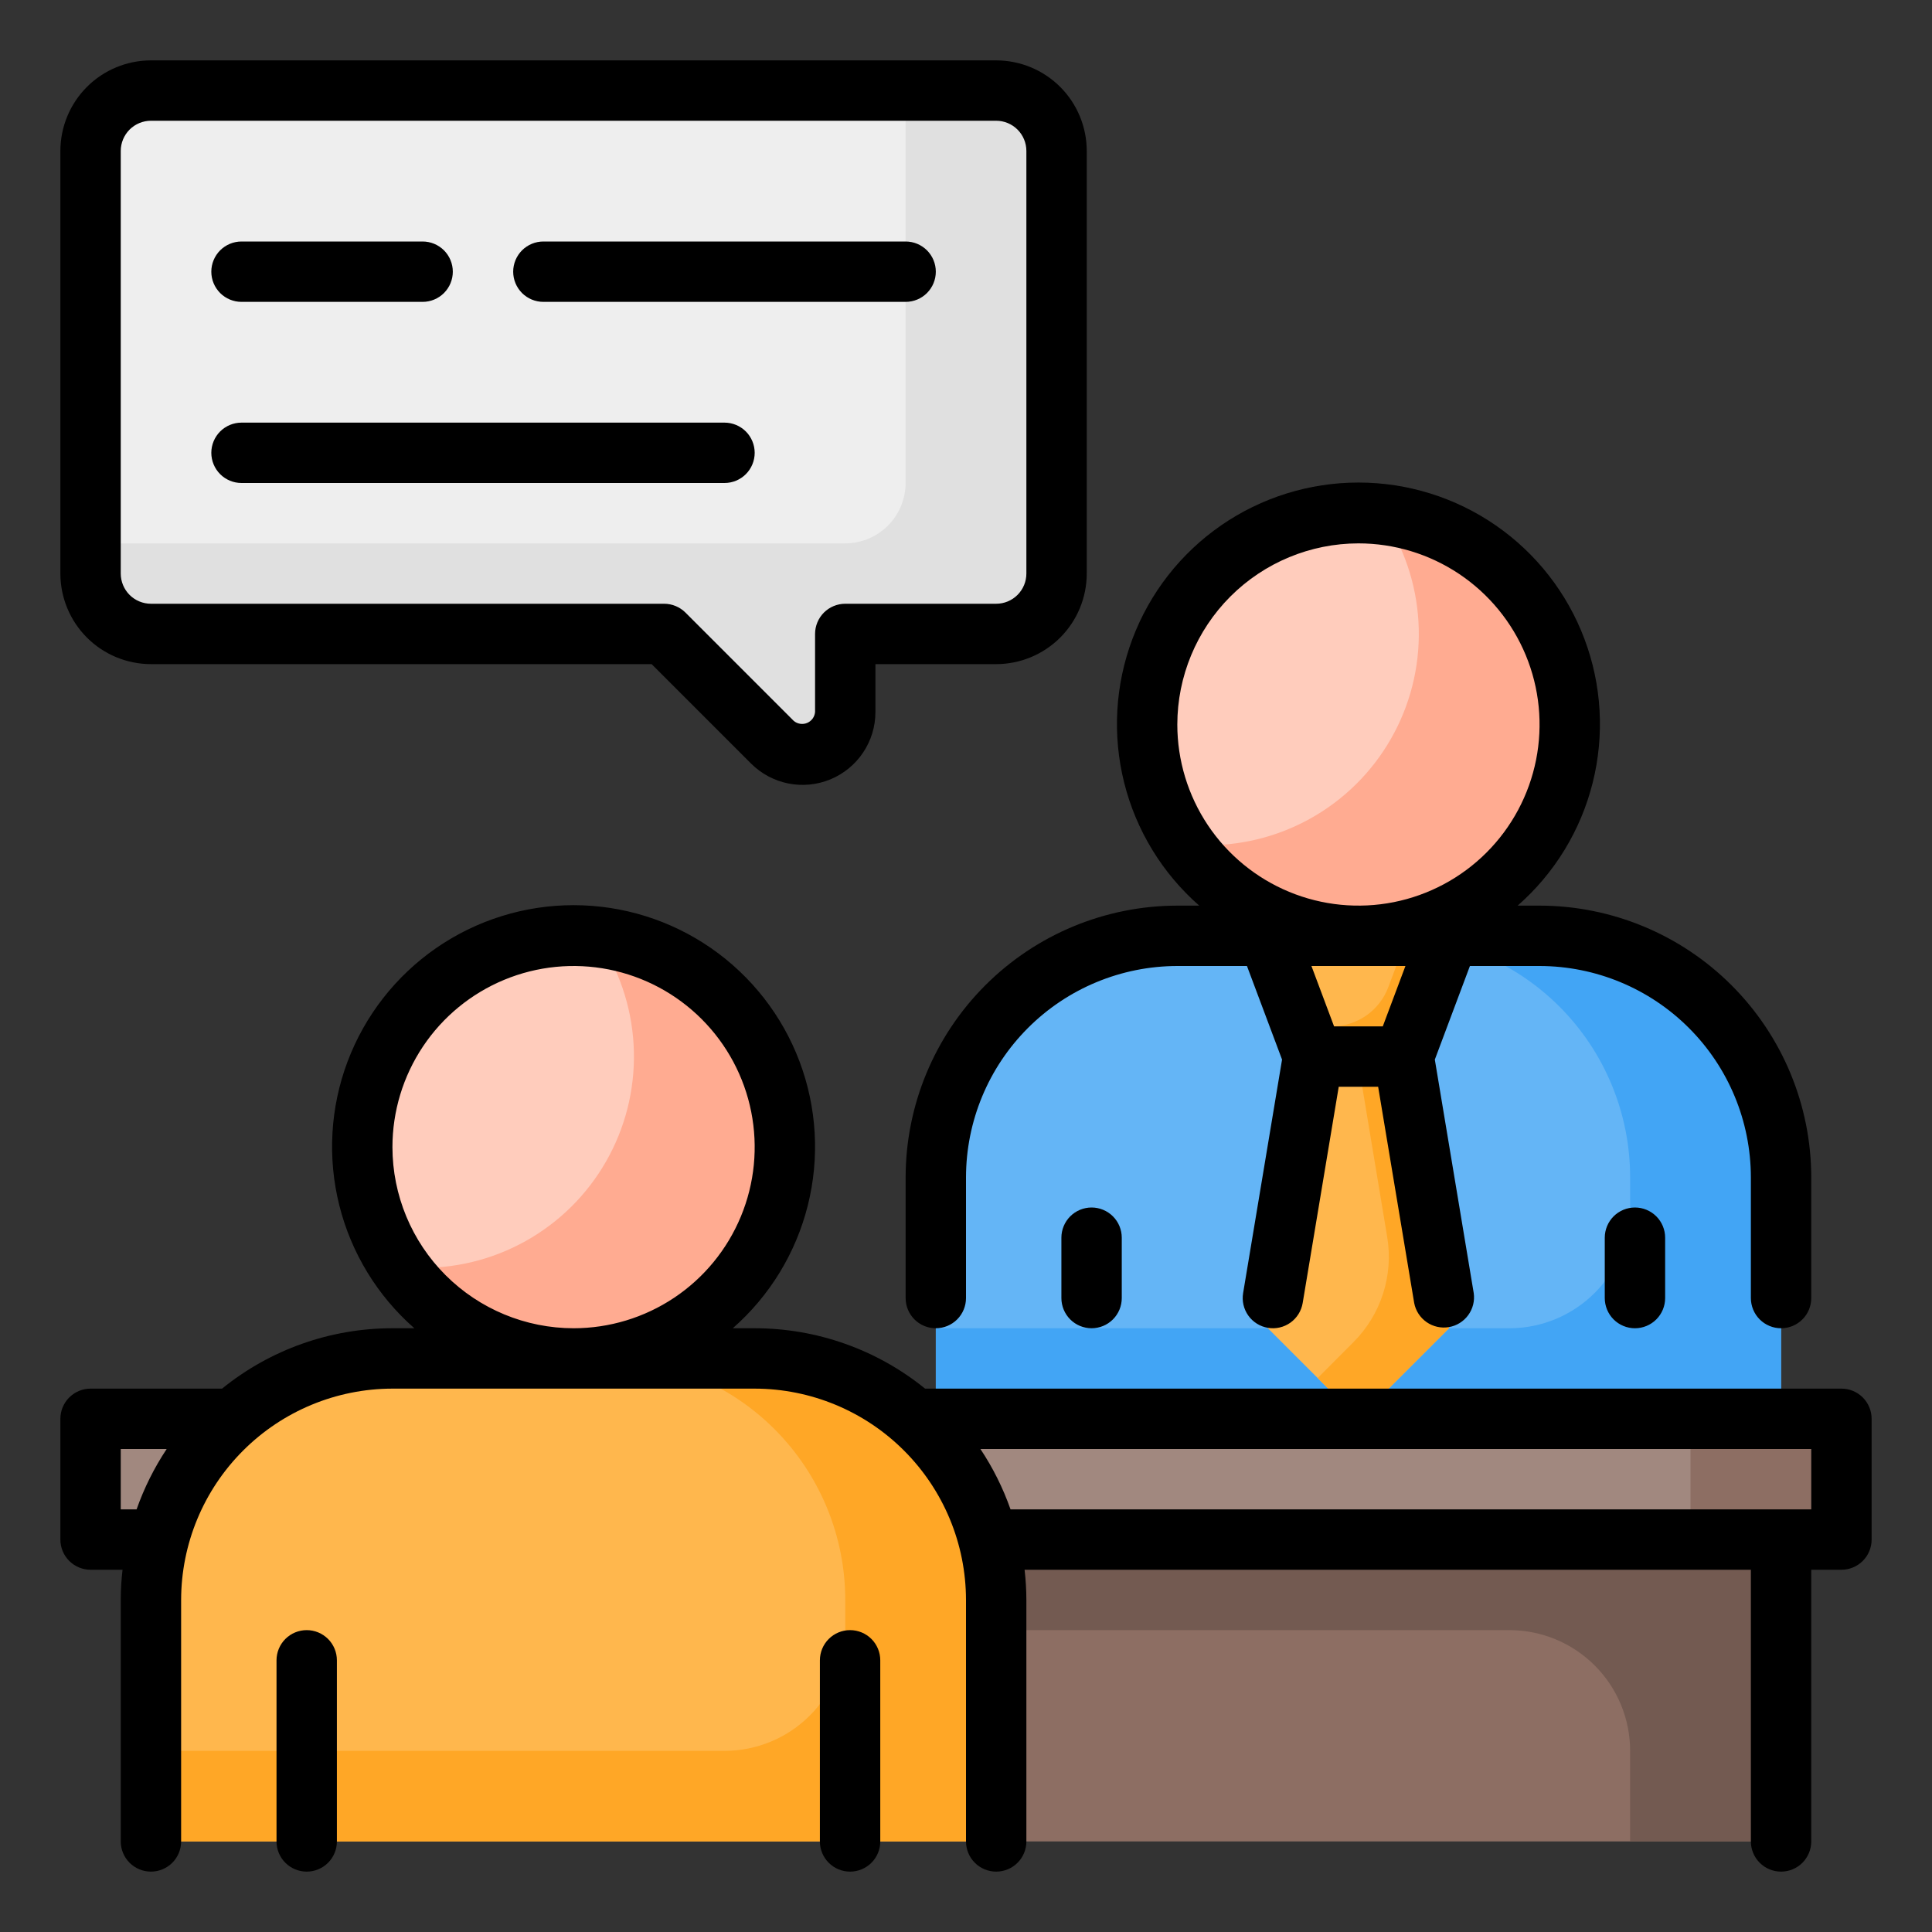
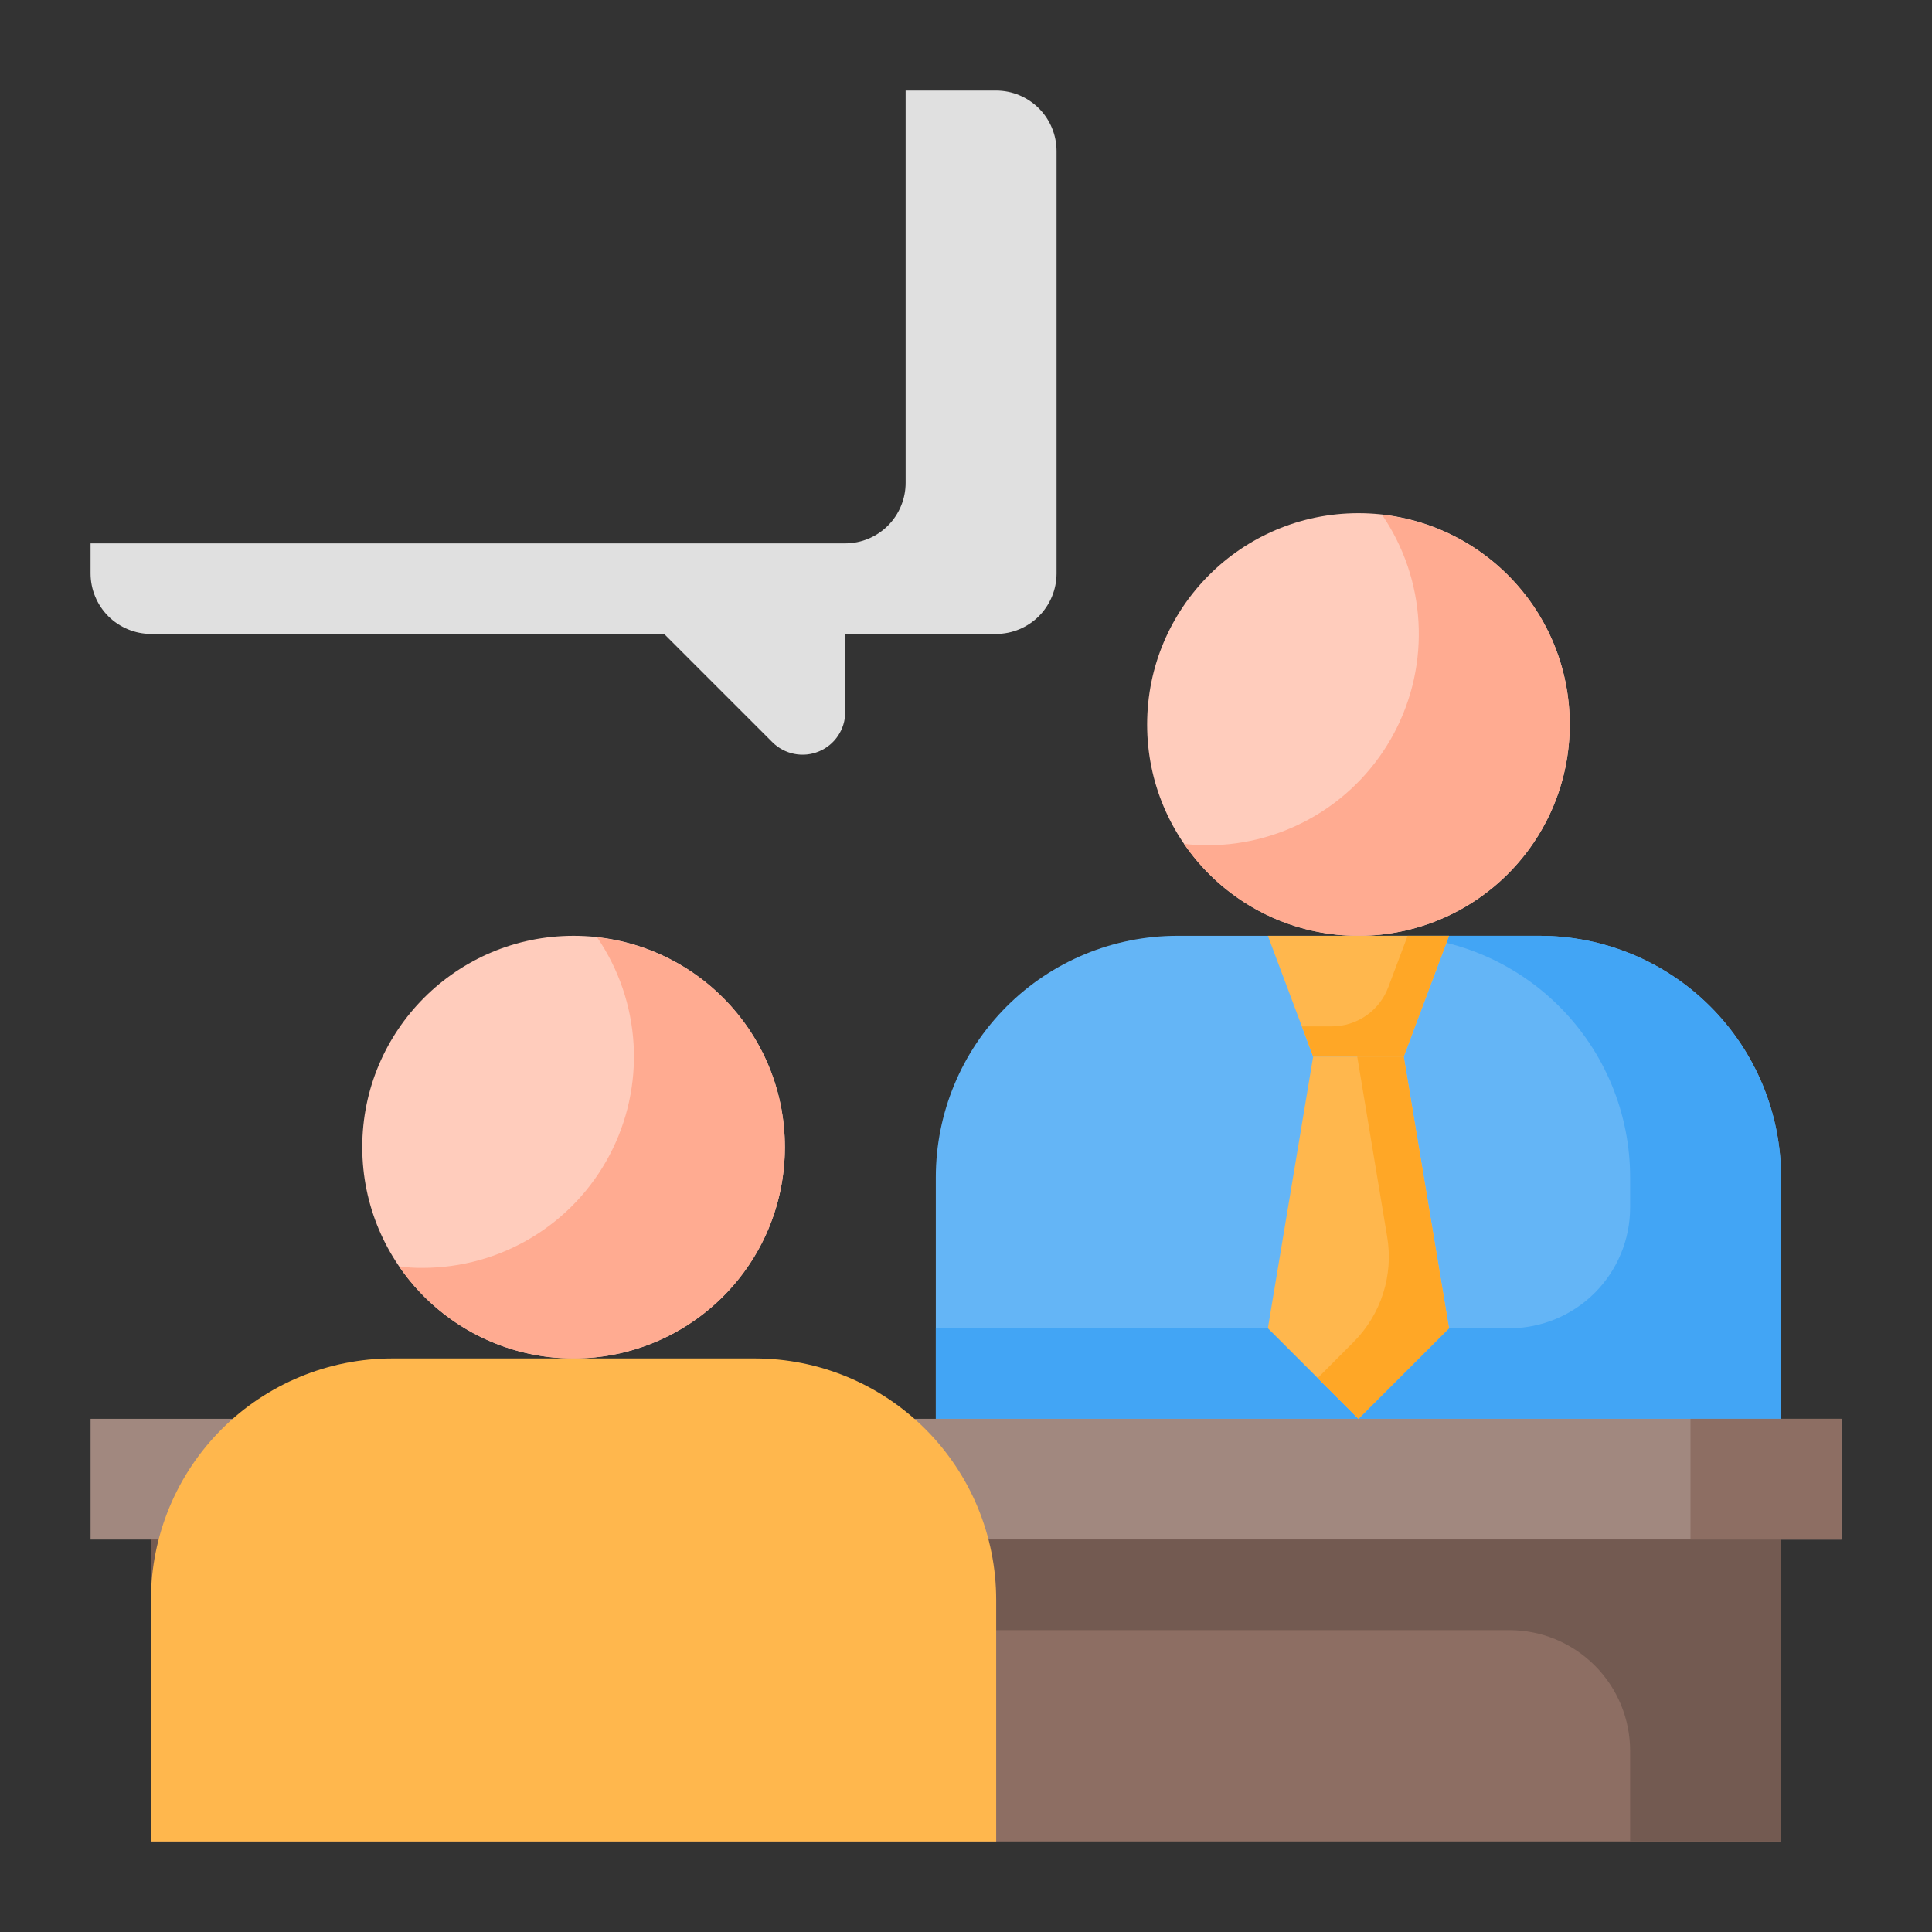
<svg xmlns="http://www.w3.org/2000/svg" width="80" height="80" viewBox="0 0 80 80" fill="none">
  <rect x="0" y="0" width="80" height="80" fill="#333333" stroke="none" />
  <path d="M56.25 38.75C61.083 38.75 65 34.833 65 30C65 25.168 61.083 21.25 56.25 21.25C51.417 21.25 47.5 25.168 47.5 30C47.5 34.833 51.417 38.75 56.25 38.75Z" fill="#FFCCBC" />
  <path d="M65 30C65.001 31.87 64.402 33.69 63.293 35.195C62.183 36.7 60.62 37.809 58.834 38.361C57.048 38.914 55.132 38.879 53.367 38.263C51.601 37.647 50.08 36.481 49.025 34.938C49.348 34.983 49.674 35.004 50 35C51.593 35 53.155 34.565 54.518 33.743C55.882 32.921 56.995 31.742 57.738 30.334C58.482 28.926 58.827 27.342 58.736 25.752C58.646 24.162 58.123 22.627 57.225 21.312C59.364 21.547 61.341 22.564 62.776 24.168C64.211 25.771 65.003 27.848 65 30Z" fill="#FFAB91" />
  <path d="M63.75 38.75H48.75C46.098 38.75 43.554 39.804 41.679 41.679C39.804 43.554 38.75 46.098 38.75 48.75V58.75H73.75V48.75C73.75 46.098 72.696 43.554 70.821 41.679C68.946 39.804 66.402 38.75 63.75 38.75Z" fill="#64B5F6" />
  <path d="M63.75 38.75H57.5C60.152 38.75 62.696 39.804 64.571 41.679C66.446 43.554 67.5 46.098 67.5 48.75V50C67.5 51.326 66.973 52.598 66.035 53.535C65.098 54.473 63.826 55 62.5 55H38.75V58.75H73.75V48.75C73.75 46.098 72.696 43.554 70.821 41.679C68.946 39.804 66.402 38.75 63.75 38.75Z" fill="#42A5F5" />
  <path d="M58.125 43.75H54.375L52.5 38.75H60L58.125 43.75Z" fill="#FFB74D" />
  <path d="M60 38.75L58.125 43.75H54.375L53.912 42.5H55.145C55.653 42.5 56.149 42.345 56.567 42.056C56.985 41.767 57.305 41.357 57.485 40.881L58.287 38.75H60Z" fill="#FFA726" />
  <path d="M58.125 43.75H54.375L52.5 55L56.25 58.75L60 55L58.125 43.75Z" fill="#FFB74D" />
  <path d="M60 55L56.25 58.75L54.562 57.062L56.051 55.568C56.611 55.005 57.03 54.317 57.272 53.561C57.513 52.805 57.571 52.002 57.441 51.219L56.2 43.75H58.125L60 55Z" fill="#FFA726" />
-   <path d="M6.25 3.75H41.25C41.913 3.75 42.549 4.013 43.018 4.482C43.487 4.951 43.75 5.587 43.75 6.25V23.75C43.75 24.413 43.487 25.049 43.018 25.518C42.549 25.987 41.913 26.25 41.25 26.25H35V29.483C35 29.951 34.814 30.401 34.482 30.732C34.151 31.064 33.701 31.25 33.233 31.25C33 31.25 32.77 31.204 32.556 31.116C32.342 31.027 32.147 30.897 31.983 30.733L27.5 26.25H6.25C5.587 26.25 4.951 25.987 4.482 25.518C4.013 25.049 3.75 24.413 3.75 23.75V6.25C3.75 5.587 4.013 4.951 4.482 4.482C4.951 4.013 5.587 3.75 6.25 3.75Z" fill="#EEEEEE" />
  <path d="M43.75 6.25V23.75C43.748 24.412 43.484 25.047 43.016 25.516C42.547 25.984 41.912 26.248 41.25 26.25H35V29.488C34.999 29.836 34.895 30.177 34.701 30.466C34.507 30.756 34.232 30.982 33.91 31.115C33.588 31.249 33.234 31.285 32.892 31.217C32.55 31.15 32.235 30.983 31.988 30.738L27.5 26.25H6.25C5.588 26.248 4.953 25.984 4.484 25.516C4.016 25.047 3.752 24.412 3.75 23.75V22.5H35C35.662 22.498 36.297 22.234 36.766 21.766C37.234 21.297 37.498 20.662 37.5 20V3.75H41.25C41.912 3.752 42.547 4.016 43.016 4.484C43.484 4.953 43.748 5.588 43.75 6.25Z" fill="#E0E0E0" />
  <path d="M3.75 58.75H76.25V63.75H3.75V58.75Z" fill="#A1887F" />
  <path d="M70 58.75H76.25V63.75H70V58.75ZM6.25 63.75H73.75V76.25H6.25V63.75Z" fill="#8D6E63" />
  <path d="M73.75 63.75V76.25H67.5V72.5C67.5 71.174 66.973 69.902 66.035 68.965C65.098 68.027 63.826 67.5 62.5 67.5H6.25V63.75H73.75Z" fill="#735A51" />
  <path d="M23.75 56.25C28.582 56.25 32.5 52.333 32.5 47.5C32.5 42.667 28.582 38.75 23.75 38.75C18.918 38.75 15 42.667 15 47.5C15 52.333 18.918 56.25 23.75 56.25Z" fill="#FFCCBC" />
  <path d="M32.5 47.5C32.501 49.37 31.902 51.19 30.793 52.695C29.683 54.2 28.12 55.309 26.334 55.861C24.548 56.414 22.632 56.379 20.867 55.763C19.101 55.147 17.58 53.981 16.525 52.438C16.848 52.483 17.174 52.504 17.5 52.5C19.093 52.5 20.655 52.065 22.018 51.243C23.382 50.421 24.495 49.242 25.238 47.834C25.982 46.426 26.327 44.842 26.236 43.252C26.146 41.662 25.623 40.127 24.725 38.812C26.864 39.047 28.841 40.064 30.276 41.668C31.711 43.271 32.503 45.348 32.5 47.5Z" fill="#FFAB91" />
  <path d="M31.25 56.25H16.25C13.598 56.25 11.054 57.304 9.179 59.179C7.304 61.054 6.25 63.598 6.25 66.25V76.25H41.25V66.25C41.25 63.598 40.196 61.054 38.321 59.179C36.446 57.304 33.902 56.25 31.25 56.25Z" fill="#FFB74D" />
-   <path d="M31.25 56.25H25C27.652 56.25 30.196 57.304 32.071 59.179C33.946 61.054 35 63.598 35 66.25V67.5C35 68.826 34.473 70.098 33.535 71.035C32.598 71.973 31.326 72.5 30 72.5H6.25V76.25H41.25V66.25C41.25 63.598 40.196 61.054 38.321 59.179C36.446 57.304 33.902 56.25 31.25 56.25Z" fill="#FFA726" />
-   <path d="M6.25 27.5H26.983L31.098 31.615C31.519 32.037 32.057 32.325 32.642 32.442C33.228 32.559 33.835 32.499 34.386 32.271C34.938 32.042 35.41 31.656 35.741 31.159C36.073 30.663 36.25 30.079 36.25 29.483V27.5H41.25C42.244 27.499 43.197 27.104 43.901 26.401C44.604 25.698 44.999 24.744 45 23.75V6.25C44.999 5.256 44.604 4.302 43.901 3.599C43.197 2.896 42.244 2.501 41.25 2.5H6.25C5.256 2.501 4.302 2.896 3.599 3.599C2.896 4.302 2.501 5.256 2.5 6.25V23.75C2.501 24.744 2.896 25.698 3.599 26.401C4.302 27.104 5.256 27.499 6.25 27.5ZM5 6.25C5 5.919 5.132 5.601 5.366 5.366C5.601 5.132 5.919 5 6.25 5H41.25C41.581 5 41.899 5.132 42.133 5.366C42.368 5.601 42.5 5.919 42.5 6.25V23.75C42.5 24.081 42.368 24.399 42.133 24.634C41.899 24.868 41.581 25 41.25 25H35C34.669 25 34.35 25.132 34.116 25.366C33.882 25.601 33.75 25.919 33.75 26.25V29.483C33.742 29.581 33.707 29.675 33.649 29.756C33.591 29.835 33.511 29.898 33.42 29.936C33.329 29.974 33.229 29.985 33.131 29.97C33.033 29.955 32.942 29.913 32.866 29.849L28.384 25.366C28.149 25.132 27.831 25 27.5 25H6.25C5.919 25 5.601 24.868 5.366 24.634C5.132 24.399 5 24.081 5 23.75V6.25ZM21.25 11.25C21.25 10.918 21.382 10.601 21.616 10.366C21.851 10.132 22.169 10 22.5 10H37.5C37.831 10 38.15 10.132 38.384 10.366C38.618 10.601 38.75 10.918 38.75 11.25C38.75 11.582 38.618 11.899 38.384 12.134C38.15 12.368 37.831 12.5 37.5 12.5H22.5C22.169 12.5 21.851 12.368 21.616 12.134C21.382 11.899 21.25 11.582 21.25 11.25ZM8.75 11.25C8.75 10.918 8.882 10.601 9.116 10.366C9.351 10.132 9.668 10 10 10H17.5C17.831 10 18.149 10.132 18.384 10.366C18.618 10.601 18.75 10.918 18.75 11.25C18.75 11.582 18.618 11.899 18.384 12.134C18.149 12.368 17.831 12.5 17.5 12.5H10C9.668 12.5 9.351 12.368 9.116 12.134C8.882 11.899 8.75 11.582 8.75 11.25ZM8.75 18.75C8.75 18.419 8.882 18.101 9.116 17.866C9.351 17.632 9.668 17.5 10 17.5H30C30.331 17.5 30.649 17.632 30.884 17.866C31.118 18.101 31.25 18.419 31.25 18.75C31.25 19.081 31.118 19.399 30.884 19.634C30.649 19.868 30.331 20 30 20H10C9.668 20 9.351 19.868 9.116 19.634C8.882 19.399 8.75 19.081 8.75 18.75ZM49.657 37.5H48.75C45.767 37.503 42.908 38.69 40.799 40.799C38.69 42.908 37.503 45.767 37.5 48.75V53.75C37.5 54.081 37.632 54.4 37.866 54.634C38.1 54.868 38.419 55 38.75 55C39.081 55 39.4 54.868 39.634 54.634C39.868 54.4 40 54.081 40 53.75V48.75C40.003 46.43 40.925 44.206 42.566 42.566C44.206 40.925 46.43 40.003 48.75 40H51.634L53.087 43.875L51.475 53.544C51.42 53.871 51.498 54.206 51.69 54.476C51.883 54.746 52.175 54.928 52.502 54.983C52.829 55.038 53.164 54.96 53.434 54.768C53.704 54.575 53.886 54.283 53.941 53.956L55.434 45H57.066L58.559 53.956C58.62 54.277 58.805 54.56 59.073 54.747C59.341 54.933 59.671 55.007 59.993 54.953C60.314 54.899 60.602 54.722 60.795 54.458C60.988 54.195 61.07 53.867 61.024 53.544L59.413 43.875L60.866 40H63.75C66.07 40.003 68.294 40.925 69.934 42.566C71.575 44.206 72.497 46.43 72.5 48.75V53.75C72.5 54.081 72.632 54.4 72.866 54.634C73.1 54.868 73.418 55 73.75 55C74.082 55 74.4 54.868 74.634 54.634C74.868 54.4 75 54.081 75 53.75V48.75C74.997 45.767 73.81 42.908 71.701 40.799C69.592 38.69 66.733 37.503 63.75 37.5H62.843C64.372 36.159 65.456 34.384 65.95 32.411C66.444 30.439 66.326 28.362 65.609 26.459C64.893 24.555 63.614 22.916 61.941 21.758C60.269 20.601 58.284 19.981 56.25 19.981C54.216 19.981 52.231 20.601 50.559 21.758C48.886 22.916 47.607 24.555 46.891 26.459C46.175 28.362 46.056 30.439 46.55 32.411C47.044 34.384 48.128 36.159 49.657 37.5ZM57.258 42.5H55.241L54.304 40H58.196L57.258 42.5ZM56.25 22.5C57.733 22.5 59.183 22.94 60.417 23.764C61.65 24.588 62.611 25.759 63.179 27.13C63.747 28.5 63.895 30.008 63.606 31.463C63.316 32.918 62.602 34.254 61.553 35.303C60.504 36.352 59.168 37.066 57.713 37.356C56.258 37.645 54.75 37.497 53.38 36.929C52.009 36.361 50.838 35.4 50.014 34.167C49.19 32.933 48.75 31.483 48.75 30C48.752 28.012 49.543 26.105 50.949 24.699C52.355 23.293 54.262 22.502 56.25 22.5ZM76.25 57.5H38.305C36.31 55.882 33.819 54.999 31.25 55H30.343C31.872 53.659 32.956 51.884 33.45 49.911C33.944 47.939 33.825 45.862 33.109 43.959C32.393 42.056 31.113 40.416 29.441 39.258C27.769 38.101 25.784 37.481 23.75 37.481C21.716 37.481 19.731 38.101 18.059 39.258C16.387 40.416 15.107 42.056 14.391 43.959C13.675 45.862 13.556 47.939 14.05 49.911C14.544 51.884 15.628 53.659 17.157 55H16.25C13.681 54.999 11.19 55.882 9.195 57.5H3.75C3.418 57.5 3.101 57.632 2.866 57.866C2.632 58.1 2.5 58.419 2.5 58.75V63.75C2.5 64.082 2.632 64.4 2.866 64.634C3.101 64.868 3.418 65 3.75 65H5.074C5.026 65.415 5.001 65.832 5 66.25V76.25C5 76.582 5.132 76.9 5.366 77.134C5.601 77.368 5.918 77.5 6.25 77.5C6.582 77.5 6.899 77.368 7.134 77.134C7.368 76.9 7.5 76.582 7.5 76.25V66.25C7.503 63.93 8.425 61.706 10.066 60.066C11.706 58.425 13.93 57.503 16.25 57.5H31.25C33.57 57.503 35.794 58.425 37.434 60.066C39.075 61.706 39.997 63.93 40 66.25V76.25C40 76.582 40.132 76.9 40.366 77.134C40.6 77.368 40.919 77.5 41.25 77.5C41.581 77.5 41.9 77.368 42.134 77.134C42.368 76.9 42.5 76.582 42.5 76.25V66.25C42.499 65.832 42.474 65.415 42.426 65H72.5V76.25C72.5 76.582 72.632 76.9 72.866 77.134C73.1 77.368 73.418 77.5 73.75 77.5C74.082 77.5 74.4 77.368 74.634 77.134C74.868 76.9 75 76.582 75 76.25V65H76.25C76.582 65 76.9 64.868 77.134 64.634C77.368 64.4 77.5 64.082 77.5 63.75V58.75C77.5 58.419 77.368 58.1 77.134 57.866C76.9 57.632 76.582 57.5 76.25 57.5ZM5 62.5V60H6.902C6.385 60.778 5.966 61.618 5.656 62.5H5ZM16.25 47.5C16.25 46.017 16.69 44.567 17.514 43.333C18.338 42.1 19.509 41.139 20.88 40.571C22.25 40.003 23.758 39.855 25.213 40.144C26.668 40.434 28.004 41.148 29.053 42.197C30.102 43.246 30.817 44.582 31.106 46.037C31.395 47.492 31.247 49 30.679 50.37C30.111 51.741 29.15 52.912 27.917 53.736C26.683 54.56 25.233 55 23.75 55C21.762 54.998 19.855 54.207 18.449 52.801C17.043 51.395 16.252 49.488 16.25 47.5ZM75 62.5H41.844C41.534 61.618 41.115 60.778 40.597 60H75V62.5ZM13.95 68.75V76.25C13.95 76.582 13.818 76.9 13.584 77.134C13.35 77.368 13.031 77.5 12.7 77.5C12.368 77.5 12.05 77.368 11.816 77.134C11.582 76.9 11.45 76.582 11.45 76.25V68.75C11.45 68.418 11.582 68.1 11.816 67.866C12.05 67.632 12.368 67.5 12.7 67.5C13.031 67.5 13.35 67.632 13.584 67.866C13.818 68.1 13.95 68.418 13.95 68.75ZM36.45 68.75V76.25C36.45 76.582 36.318 76.9 36.084 77.134C35.849 77.368 35.532 77.5 35.2 77.5C34.868 77.5 34.55 77.368 34.316 77.134C34.082 76.9 33.95 76.582 33.95 76.25V68.75C33.95 68.418 34.082 68.1 34.316 67.866C34.55 67.632 34.868 67.5 35.2 67.5C35.532 67.5 35.849 67.632 36.084 67.866C36.318 68.1 36.45 68.418 36.45 68.75ZM45.2 50C45.532 50 45.849 50.132 46.084 50.366C46.318 50.6 46.45 50.919 46.45 51.25V53.75C46.45 54.081 46.318 54.4 46.084 54.634C45.849 54.868 45.532 55 45.2 55C44.868 55 44.55 54.868 44.316 54.634C44.082 54.4 43.95 54.081 43.95 53.75V51.25C43.95 50.919 44.082 50.6 44.316 50.366C44.55 50.132 44.868 50 45.2 50ZM67.7 50C68.031 50 68.35 50.132 68.584 50.366C68.818 50.6 68.95 50.919 68.95 51.25V53.75C68.95 54.081 68.818 54.4 68.584 54.634C68.35 54.868 68.031 55 67.7 55C67.368 55 67.05 54.868 66.816 54.634C66.582 54.4 66.45 54.081 66.45 53.75V51.25C66.45 50.919 66.582 50.6 66.816 50.366C67.05 50.132 67.368 50 67.7 50Z" fill="black" />
</svg>